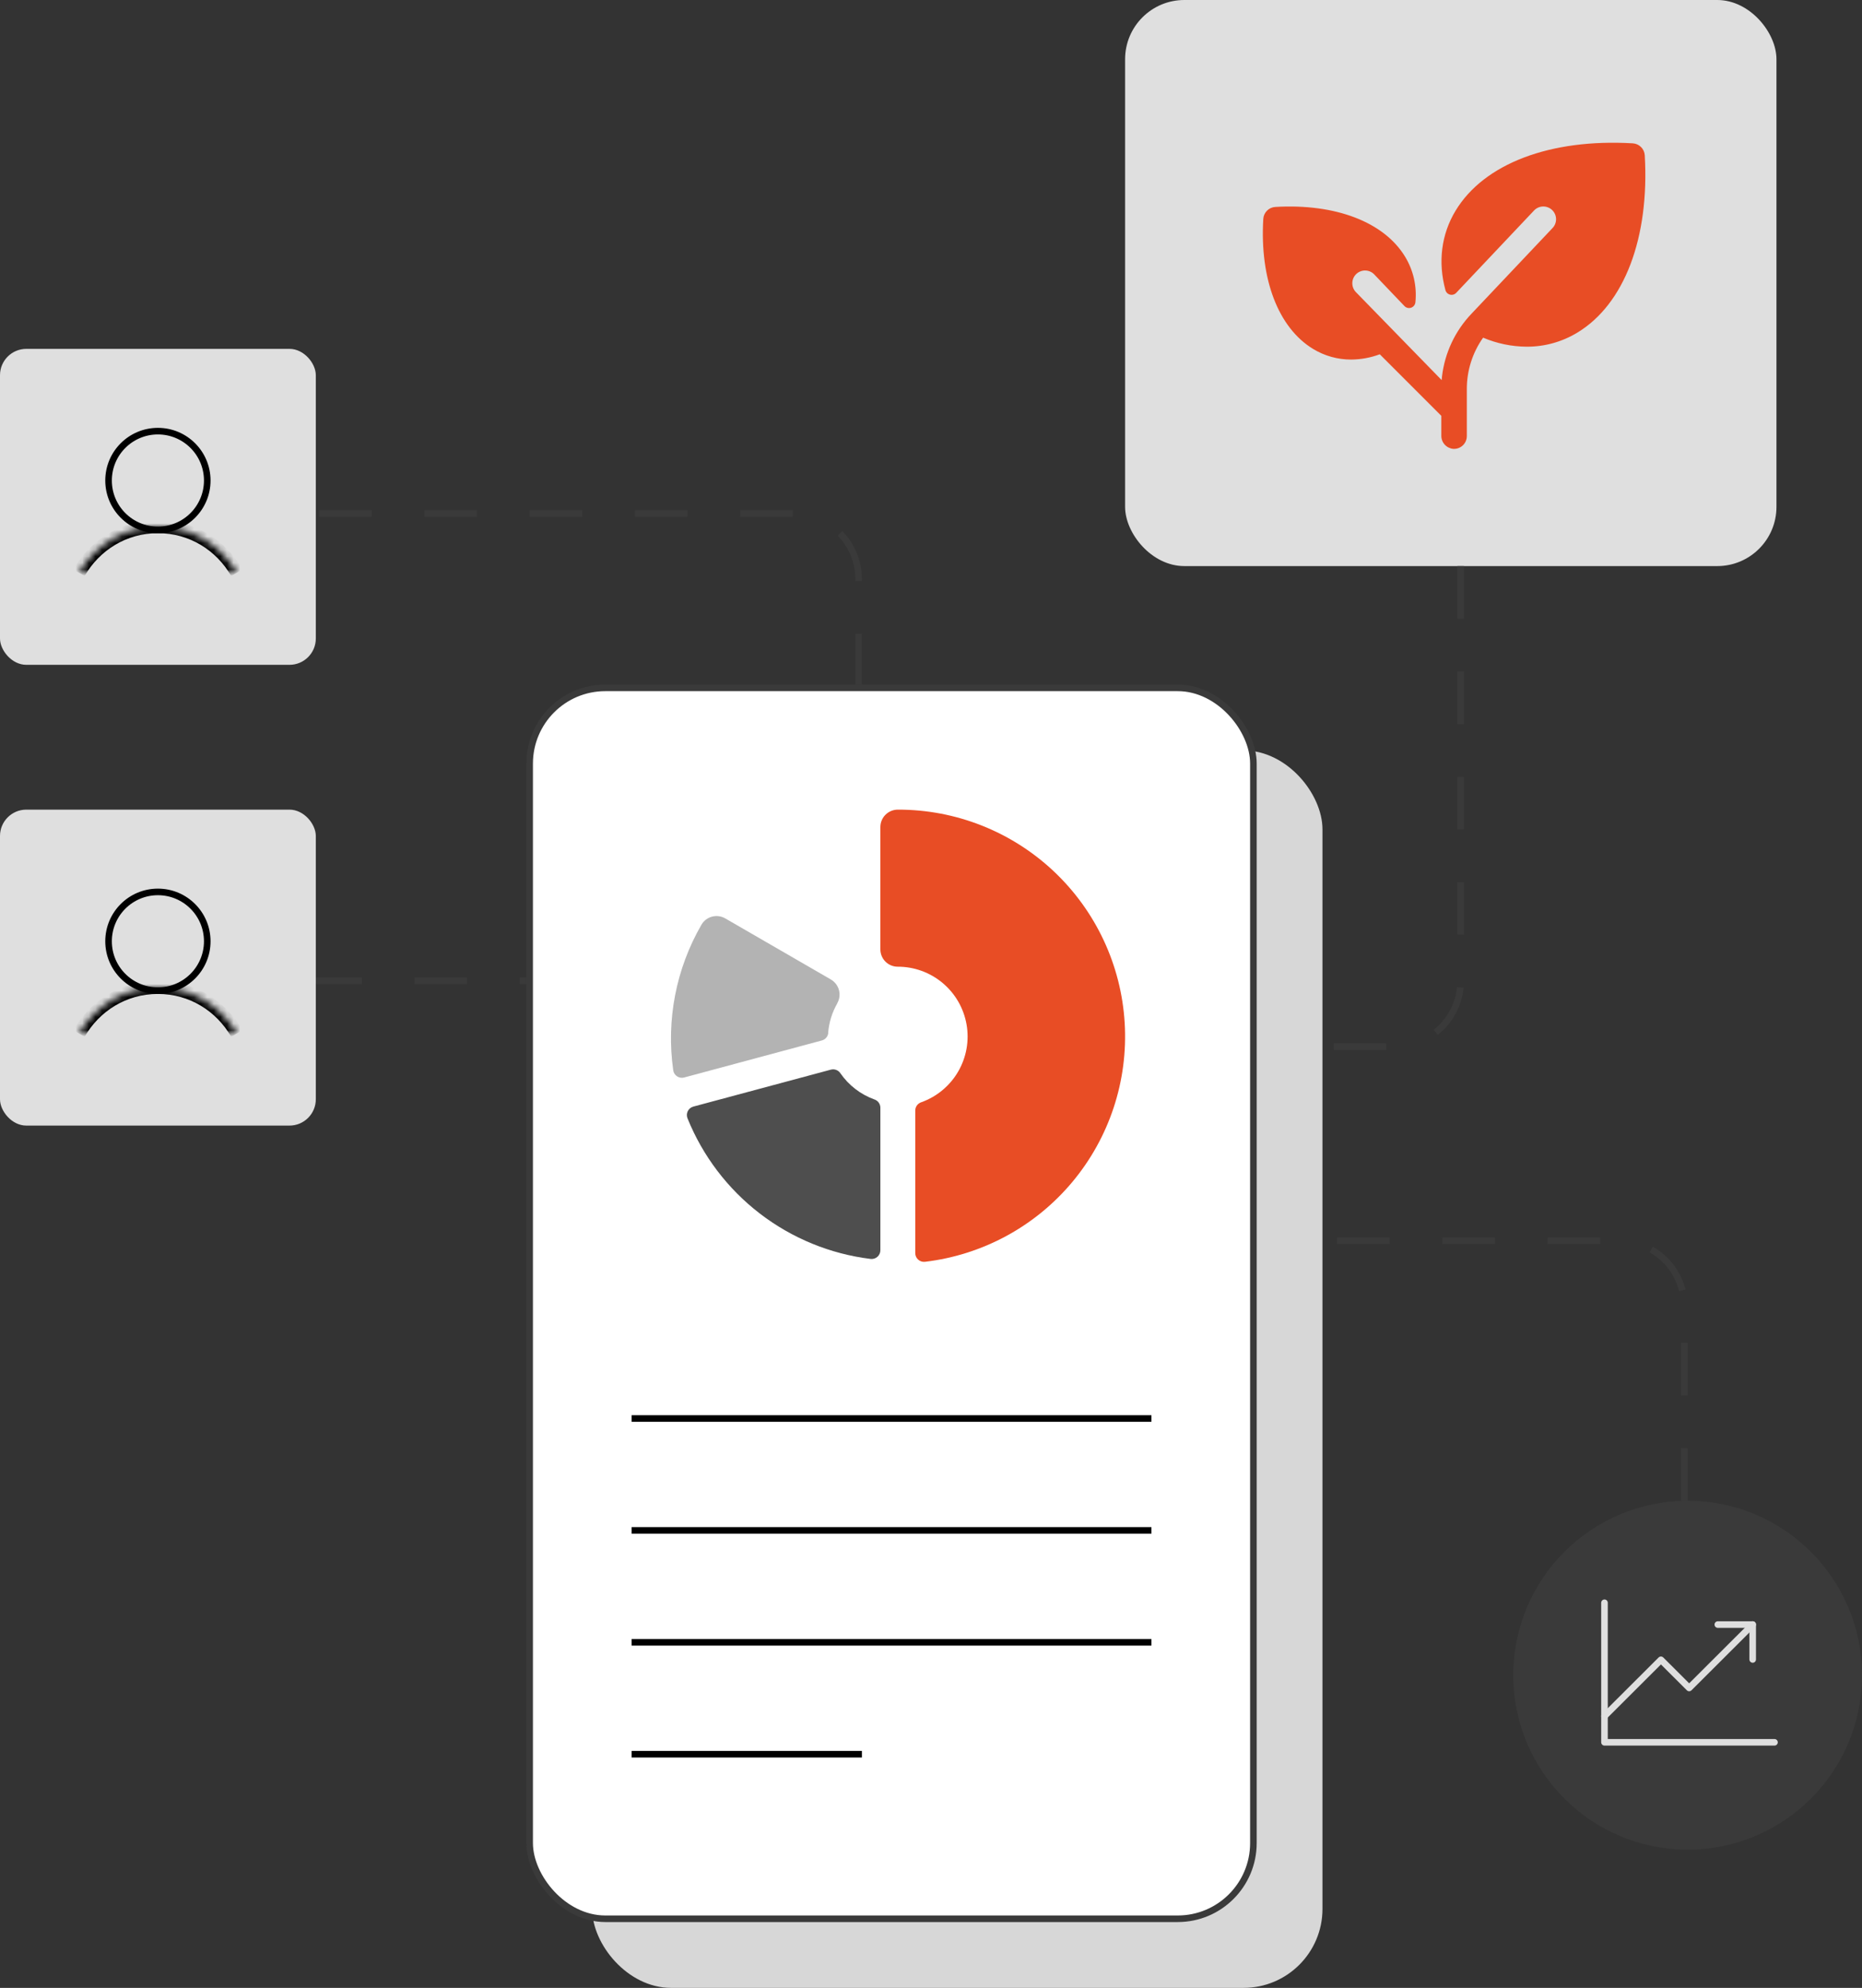
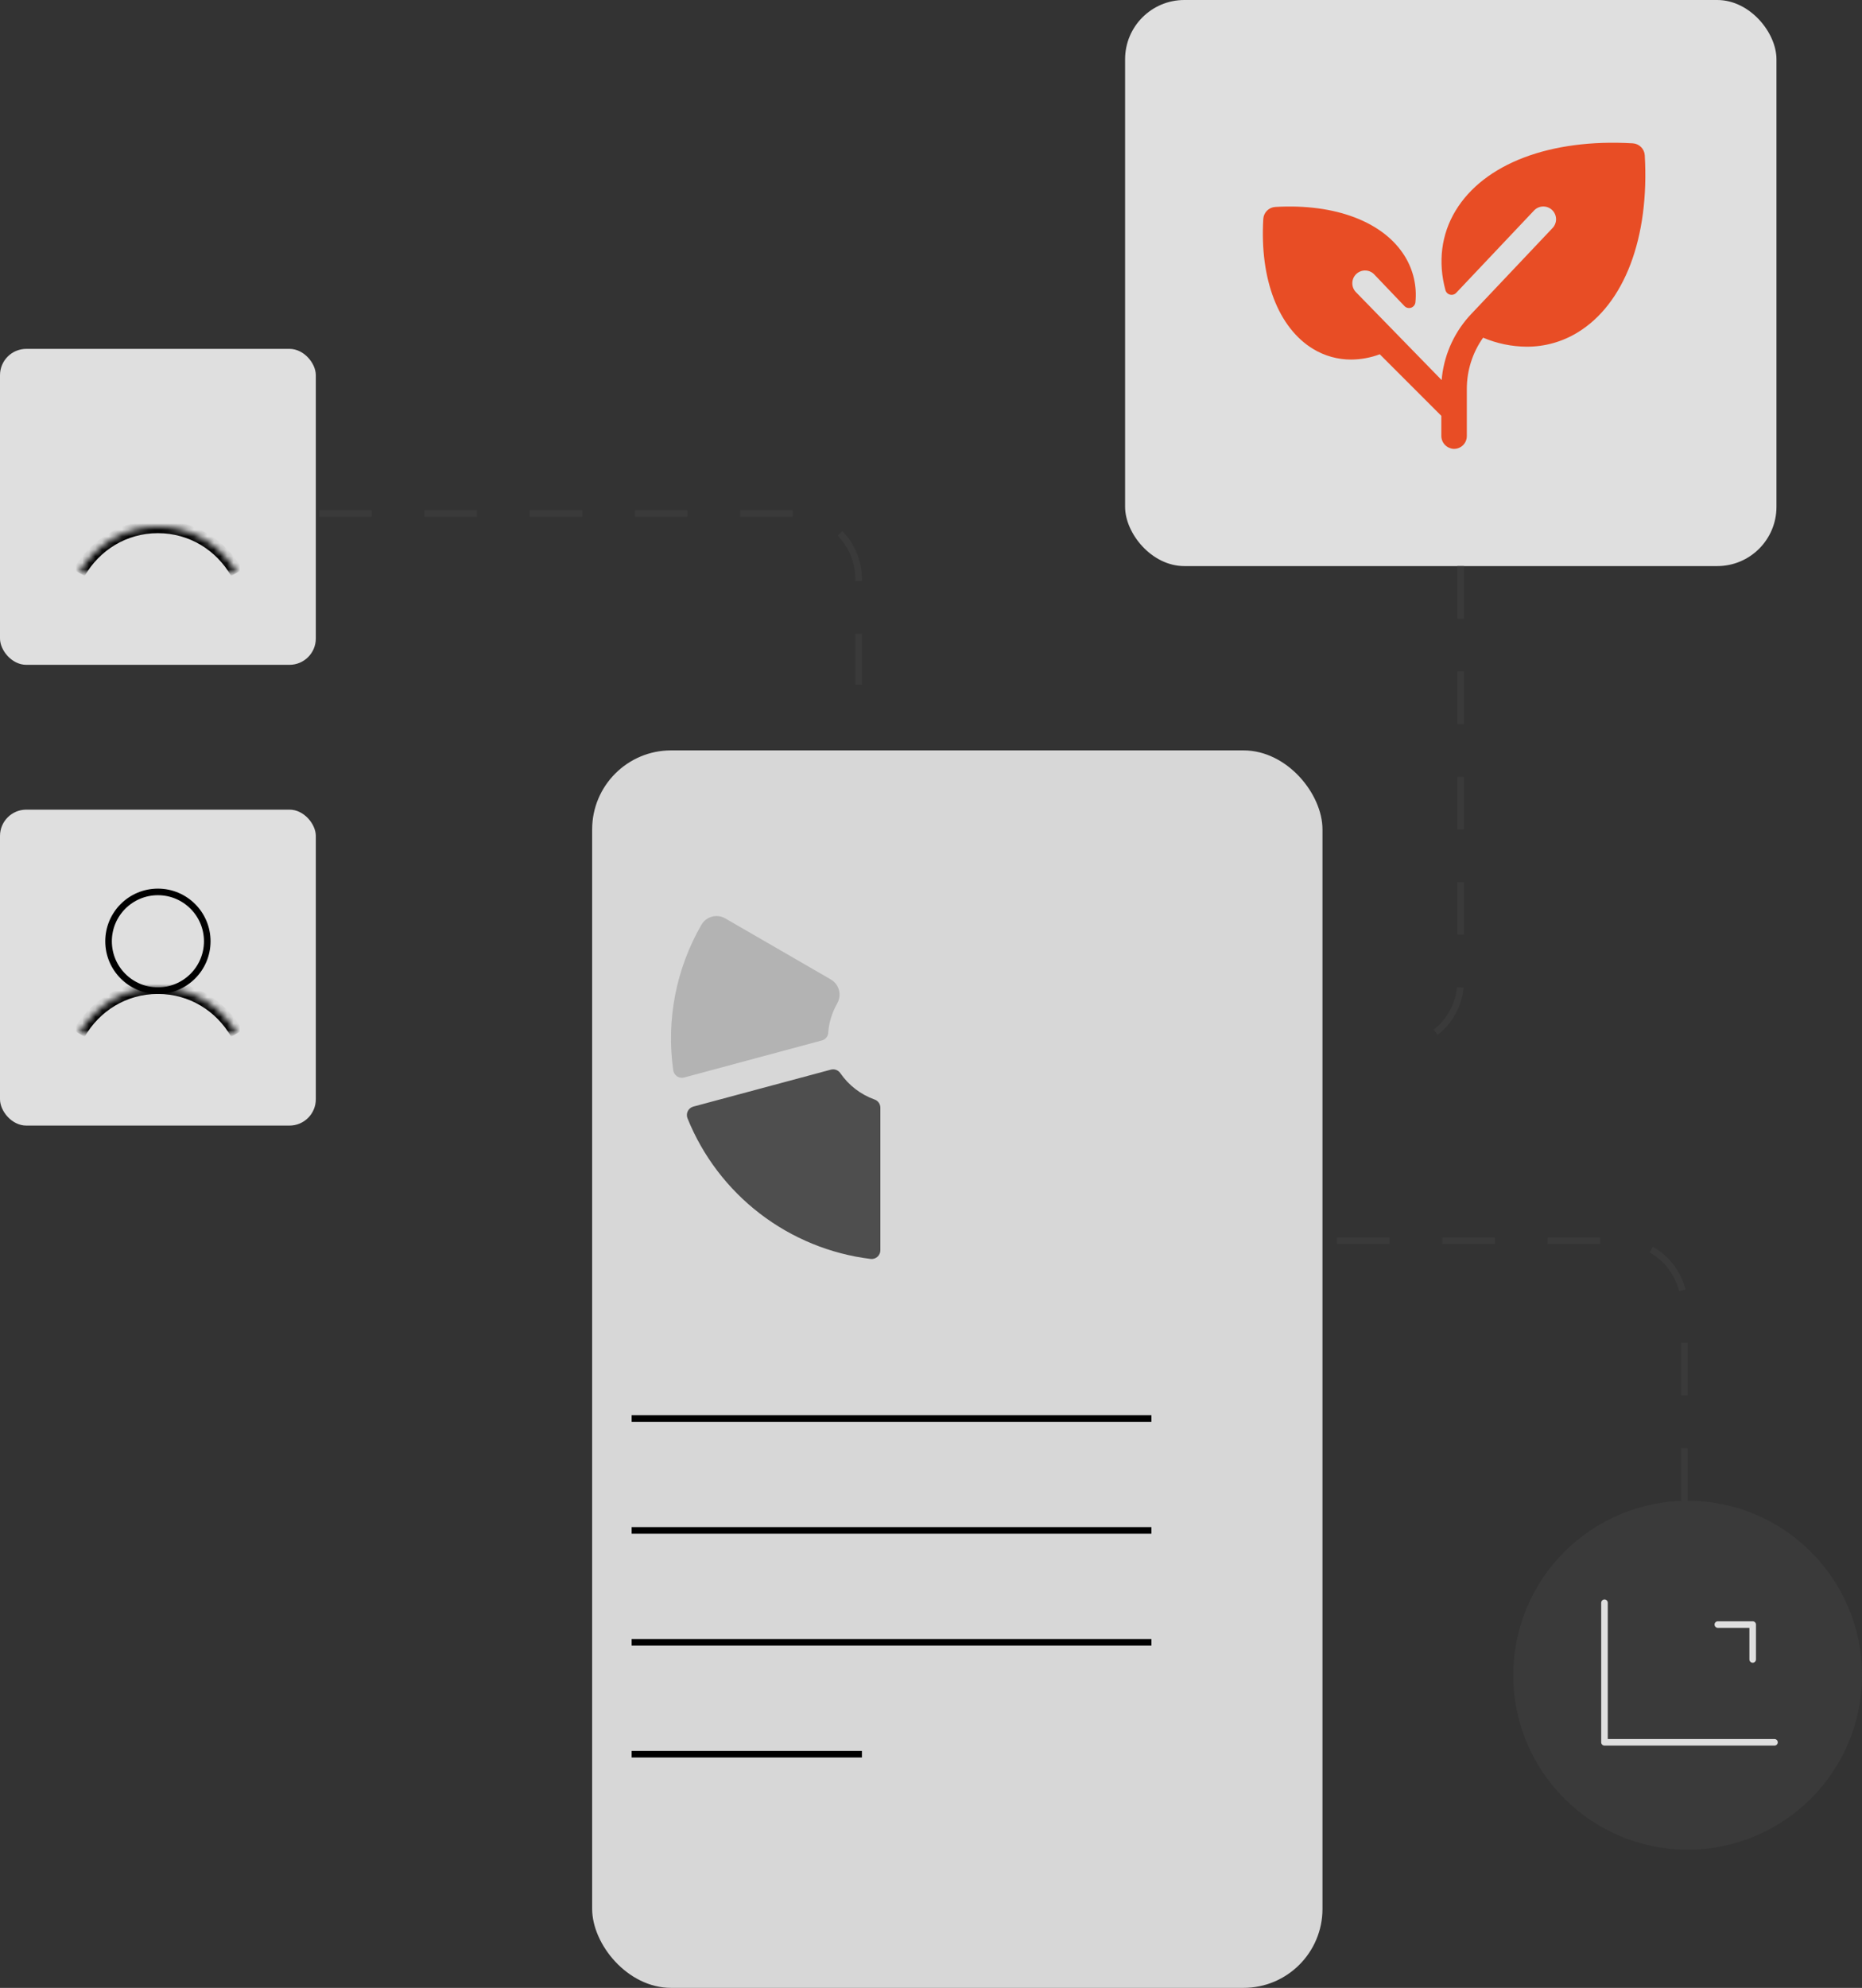
<svg xmlns="http://www.w3.org/2000/svg" width="283" height="302" viewBox="0 0 283 302" fill="none">
  <rect x="0" y="0" width="283" height="302" fill="#333333" stroke="none" />
  <rect x="90" y="114" width="111" height="188" rx="12" fill="#D7D7D7" />
-   <path d="M47 149H80" stroke="#3A3A3A" stroke-dasharray="8 8" />
  <rect x="171" width="99" height="86" rx="9" fill="#DFDFDF" />
  <g clip-path="url(#clip0_628_3645)">
    <path d="M239.748 50.525C237.425 51.937 234.757 52.679 232.039 52.67C229.762 52.653 227.51 52.187 225.413 51.3C223.796 53.582 222.931 56.311 222.938 59.108V66.25C222.938 66.516 222.884 66.778 222.779 67.022C222.673 67.266 222.519 67.486 222.325 67.668C222.132 67.849 221.903 67.989 221.653 68.079C221.403 68.168 221.137 68.205 220.872 68.188C220.374 68.144 219.91 67.914 219.575 67.544C219.239 67.173 219.056 66.689 219.063 66.189V63.177L209.709 53.823C208.319 54.342 206.848 54.613 205.364 54.625C203.321 54.63 201.317 54.071 199.571 53.01C194.294 49.803 191.453 42.424 192.003 33.262C192.031 32.788 192.231 32.34 192.567 32.005C192.903 31.669 193.35 31.468 193.824 31.44C202.986 30.9 210.366 33.731 213.562 39.009C214.818 41.077 215.367 43.498 215.125 45.906C215.11 46.093 215.041 46.271 214.927 46.419C214.812 46.568 214.658 46.68 214.481 46.742C214.305 46.804 214.114 46.814 213.932 46.77C213.75 46.726 213.585 46.631 213.456 46.495L208.806 41.627C208.44 41.279 207.952 41.088 207.447 41.094C206.941 41.101 206.459 41.304 206.101 41.661C205.744 42.019 205.541 42.501 205.534 43.007C205.528 43.512 205.719 44 206.067 44.366L219.116 57.747C219.13 57.558 219.147 57.369 219.167 57.182C219.59 53.59 221.175 50.235 223.681 47.626L235.933 34.678C236.297 34.315 236.501 33.822 236.501 33.309C236.502 32.795 236.298 32.302 235.935 31.938C235.571 31.575 235.079 31.37 234.565 31.37C234.051 31.37 233.558 31.574 233.194 31.937L221.327 44.487C221.208 44.613 221.058 44.705 220.892 44.753C220.725 44.801 220.549 44.803 220.382 44.76C220.214 44.717 220.061 44.63 219.939 44.508C219.816 44.386 219.728 44.233 219.685 44.066C218.537 39.832 219.043 35.618 221.235 32C225.56 24.86 235.626 21.038 248.161 21.775C248.635 21.802 249.083 22.003 249.418 22.339C249.754 22.675 249.955 23.122 249.983 23.596C250.709 36.134 246.887 46.199 239.748 50.525Z" fill="#E84D25" />
  </g>
-   <rect x="80.5" y="104.5" width="110" height="187" rx="11.5" fill="white" stroke="#3A3A3A" />
-   <path d="M136.476 123C136.126 122.997 135.779 123.064 135.455 123.196C135.131 123.328 134.837 123.523 134.588 123.77C134.34 124.016 134.143 124.309 134.008 124.632C133.874 124.955 133.805 125.301 133.805 125.651V144.21C133.799 144.907 134.071 145.578 134.56 146.075C135.049 146.572 135.716 146.855 136.413 146.861C138.917 146.85 141.344 147.726 143.264 149.333C145.184 150.939 146.474 153.174 146.905 155.641C147.336 158.107 146.881 160.647 145.619 162.809C144.357 164.972 142.371 166.619 140.012 167.458C139.749 167.546 139.52 167.715 139.357 167.94C139.195 168.165 139.107 168.436 139.107 168.714V190.368C139.106 190.555 139.145 190.741 139.22 190.912C139.296 191.083 139.407 191.237 139.547 191.362C139.686 191.487 139.85 191.582 140.029 191.639C140.207 191.696 140.396 191.714 140.582 191.693C149.316 190.66 157.325 186.328 162.968 179.582C168.612 172.837 171.463 164.189 170.938 155.409C170.414 146.63 166.552 138.384 160.146 132.358C153.739 126.333 145.271 122.985 136.476 123Z" fill="#E84D25" />
  <path d="M133.804 168.28V189.934C133.805 190.121 133.766 190.307 133.691 190.479C133.615 190.65 133.503 190.804 133.363 190.929C133.224 191.055 133.059 191.149 132.88 191.206C132.701 191.262 132.512 191.281 132.326 191.259C126.2 190.507 120.387 188.127 115.491 184.368C110.596 180.609 106.796 175.608 104.488 169.884C104.419 169.71 104.388 169.523 104.396 169.336C104.404 169.149 104.452 168.966 104.536 168.799C104.62 168.631 104.739 168.484 104.884 168.366C105.03 168.248 105.198 168.162 105.379 168.114L126.288 162.5C126.555 162.43 126.838 162.445 127.097 162.544C127.355 162.642 127.576 162.819 127.729 163.05C128.995 164.881 130.801 166.272 132.896 167.027C133.159 167.114 133.389 167.282 133.552 167.507C133.714 167.732 133.803 168.002 133.804 168.28Z" fill="#4E4E4E" />
  <path d="M125.872 156.897C125.995 155.331 126.465 153.812 127.247 152.45V152.427C127.51 151.973 127.632 151.452 127.598 150.928C127.565 150.405 127.377 149.904 127.058 149.487C126.835 149.201 126.558 148.961 126.243 148.781L110.226 139.522C109.924 139.348 109.591 139.235 109.246 139.19C108.901 139.145 108.55 139.168 108.213 139.258C107.877 139.349 107.562 139.505 107.285 139.717C107.009 139.93 106.778 140.194 106.604 140.496C102.747 147.177 101.239 154.957 102.322 162.594C102.348 162.781 102.413 162.96 102.513 163.119C102.613 163.278 102.746 163.414 102.902 163.519C103.059 163.623 103.236 163.692 103.422 163.723C103.608 163.753 103.798 163.743 103.979 163.695L124.931 158.061C125.19 157.989 125.421 157.839 125.592 157.63C125.763 157.422 125.865 157.166 125.885 156.897H125.872Z" fill="#B3B3B3" />
  <line x1="96" y1="215.5" x2="175" y2="215.5" stroke="black" />
  <line x1="96" y1="232.5" x2="175" y2="232.5" stroke="black" />
  <line x1="96" y1="249.5" x2="175" y2="249.5" stroke="black" />
  <line x1="96" y1="266.5" x2="131" y2="266.5" stroke="black" />
  <rect y="53" width="48" height="48" rx="4" fill="#DFDFDF" />
  <rect y="123" width="48" height="48" rx="4" fill="#DFDFDF" />
-   <path d="M24 65.5C28.142 65.5 31.5 68.858 31.5 73C31.5 77.142 28.142 80.5 24 80.5C19.858 80.5 16.5 77.142 16.5 73C16.5 68.858 19.858 65.5 24 65.5Z" stroke="black" />
  <mask id="path-16-inside-1_628_3645" fill="white">
    <path d="M12 87C14.421 82.816 18.819 80 24 80C29.181 80 33.579 82.816 36 87" />
  </mask>
  <path d="M12 87L12.866 87.501C15.121 83.604 19.2 81 24 81V80V79C18.437 79 13.722 82.028 11.134 86.499L12 87ZM24 80V81C28.8 81 32.879 83.604 35.135 87.501L36 87L36.865 86.499C34.278 82.028 29.563 79 24 79V80Z" fill="black" mask="url(#path-16-inside-1_628_3645)" />
  <path d="M24 135.5C28.142 135.5 31.5 138.858 31.5 143C31.5 147.142 28.142 150.5 24 150.5C19.858 150.5 16.5 147.142 16.5 143C16.5 138.858 19.858 135.5 24 135.5Z" stroke="black" />
  <mask id="path-19-inside-2_628_3645" fill="white">
    <path d="M12 157C14.421 152.816 18.819 150 24 150C29.181 150 33.579 152.816 36 157" />
  </mask>
  <path d="M12 157L12.866 157.501C15.121 153.604 19.2 151 24 151V150V149C18.437 149 13.722 152.029 11.134 156.499L12 157ZM24 150V151C28.8 151 32.879 153.604 35.135 157.501L36 157L36.865 156.499C34.278 152.029 29.563 149 24 149V150Z" fill="black" mask="url(#path-19-inside-2_628_3645)" />
  <path d="M48.5 78H120.5C126.023 78 130.5 82.477 130.5 88V104" stroke="#3A3A3A" stroke-dasharray="8 8" />
-   <path d="M222 86V149C222 154.523 217.523 159 212 159H201" stroke="#3A3A3A" stroke-dasharray="8 8" />
+   <path d="M222 86V149C222 154.523 217.523 159 212 159" stroke="#3A3A3A" stroke-dasharray="8 8" />
  <circle cx="256.5" cy="254.5" r="26.5" fill="#3A3A3A" />
  <path d="M269.699 264.692H243.861V243.492" stroke="#DFDFDF" stroke-linecap="round" stroke-linejoin="round" />
-   <path d="M266.386 246.805L256.733 256.436L252.442 252.156L243.861 260.717" stroke="#DFDFDF" stroke-linecap="round" stroke-linejoin="round" />
  <path d="M266.386 252.105V246.805H261.086" stroke="#DFDFDF" stroke-linecap="round" stroke-linejoin="round" />
  <path d="M256 228V198.5C256 192.977 251.523 188.5 246 188.5H201" stroke="#3A3A3A" stroke-dasharray="8 8" />
  <defs>
    <clipPath id="clip0_628_3645">
      <rect width="62" height="62" fill="white" transform="translate(190 12)" />
    </clipPath>
  </defs>
</svg>